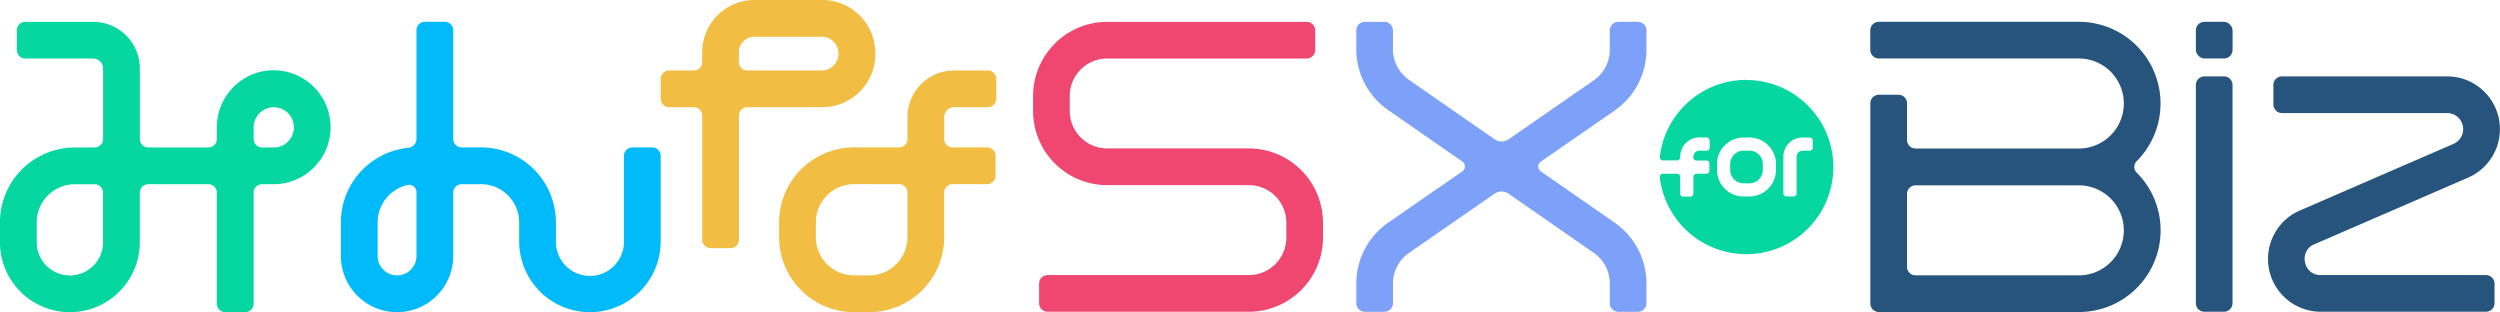
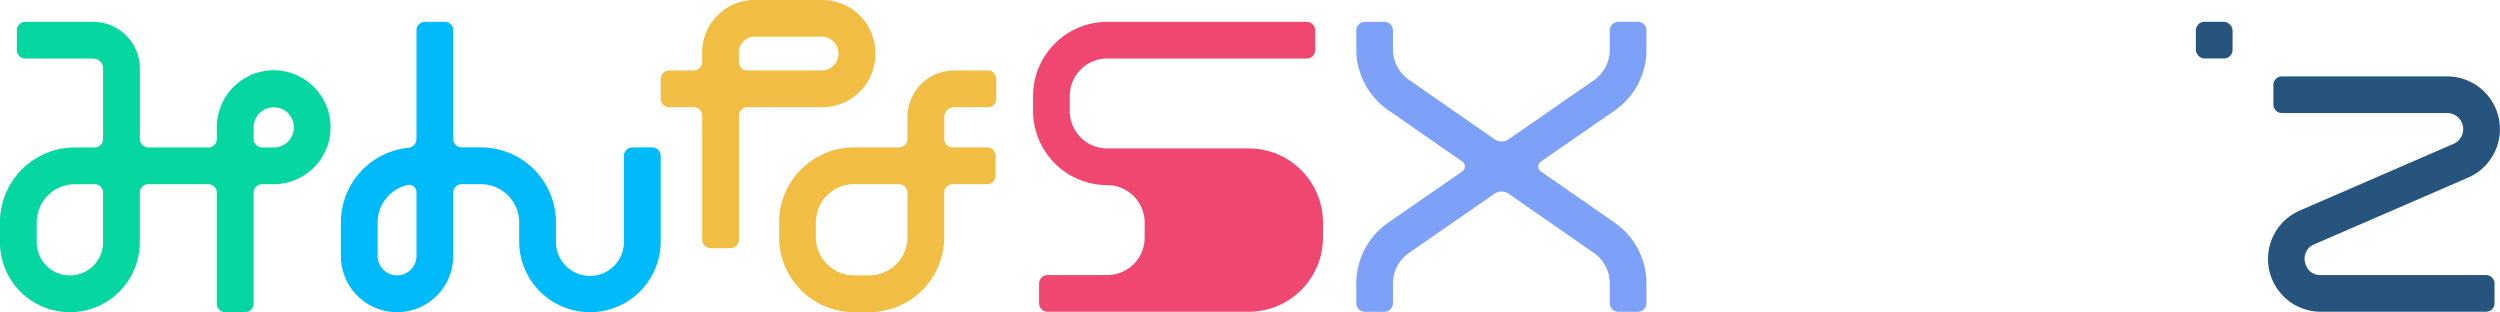
<svg xmlns="http://www.w3.org/2000/svg" width="320.386" height="40" viewBox="0 0 320.386 40">
  <defs>
    <style>.a{fill:#06d6a0;}.b{fill:#00baf9;}.c{fill:#f2bd43;}.d{fill:#ef476f;}.e{fill:#7da1f9;}.f{fill:#26547c;}</style>
  </defs>
  <g transform="translate(-803.807 -3873)">
    <path class="a" d="M838.889,3882a7.3,7.3,0,0,0-7.289,7.287v1.524a1.087,1.087,0,0,1-1.085,1.085h-7.7a1.085,1.085,0,0,1-1.087-1.085v-9.039a5.981,5.981,0,0,0-5.976-5.973h-8.7a1.086,1.086,0,0,0-1.087,1.085v2.535a1.087,1.087,0,0,0,1.087,1.086h8.7a1.268,1.268,0,0,1,1.265,1.267v9.039a1.083,1.083,0,0,1-1.086,1.085H813.4a9.61,9.61,0,0,0-9.6,9.6v2.549a8.961,8.961,0,0,0,17.923,0v-6.354a1.089,1.089,0,0,1,1.087-1.085h7.7a1.086,1.086,0,0,1,1.085,1.085v14.23a1.084,1.084,0,0,0,1.086,1.085h2.541a1.085,1.085,0,0,0,1.085-1.085v-14.23a1.086,1.086,0,0,1,1.086-1.085h1.463a7.3,7.3,0,1,0,.028-14.6m-21.87,22.044a4.25,4.25,0,1,1-8.5,0v-2.549a4.893,4.893,0,0,1,4.886-4.89h2.529a1.083,1.083,0,0,1,1.086,1.085Zm21.842-12.148H837.4a1.084,1.084,0,0,1-1.086-1.085v-1.524a2.578,2.578,0,1,1,2.549,2.609" />
    <path class="b" d="M883.767,3903.935a4.358,4.358,0,1,1-8.715,0v-2.444a9.612,9.612,0,0,0-9.6-9.6H862.98a1.087,1.087,0,0,1-1.087-1.085v-13.927a1.082,1.082,0,0,0-1.085-1.085h-2.541a1.085,1.085,0,0,0-1.086,1.085v13.9a1.169,1.169,0,0,1-1.053,1.164,9.612,9.612,0,0,0-8.636,9.551v4.311a7.2,7.2,0,0,0,14.4,0v-8.116a1.086,1.086,0,0,1,1.087-1.085h2.472a4.9,4.9,0,0,1,4.89,4.89v2.444a9.068,9.068,0,0,0,18.136,0v-10.957a1.087,1.087,0,0,0-1.085-1.087h-2.541a1.086,1.086,0,0,0-1.085,1.087Zm-26.586,1.866a2.489,2.489,0,1,1-4.978,0v-4.311a4.9,4.9,0,0,1,3.844-4.777.933.933,0,0,1,1.134.911Z" />
    <path class="c" d="M915.981,3879.868a6.793,6.793,0,0,0-6.7-6.868h-8.785a6.707,6.707,0,0,0-6.7,6.7v1.243a1.087,1.087,0,0,1-1.086,1.088h-3.142a1.085,1.085,0,0,0-1.086,1.086v2.534a1.085,1.085,0,0,0,1.086,1.087h3.142a1.086,1.086,0,0,1,1.086,1.085v15.89a1.085,1.085,0,0,0,1.085,1.088h2.541a1.088,1.088,0,0,0,1.086-1.088v-15.89a1.087,1.087,0,0,1,1.085-1.085h9.69a6.793,6.793,0,0,0,6.7-6.87M898.5,3879.7a1.993,1.993,0,0,1,1.99-1.994h8.785a2.17,2.17,0,0,1,0,4.325h-9.69a1.084,1.084,0,0,1-1.085-1.086Z" />
    <path class="c" d="M926.077,3882.031a5.984,5.984,0,0,0-5.977,5.975v2.8a1.086,1.086,0,0,1-1.086,1.085h-5.761a9.611,9.611,0,0,0-9.6,9.6v1.913a9.608,9.608,0,0,0,9.6,9.6h1.958a9.61,9.61,0,0,0,9.6-9.6v-5.718a1.085,1.085,0,0,1,1.086-1.085h4.414a1.086,1.086,0,0,0,1.086-1.087v-2.535a1.086,1.086,0,0,0-1.086-1.087H925.9a1.085,1.085,0,0,1-1.086-1.087v-2.8a1.268,1.268,0,0,1,1.266-1.268H930.4a1.086,1.086,0,0,0,1.085-1.087v-2.534a1.086,1.086,0,0,0-1.085-1.086ZM920.1,3903.4a4.9,4.9,0,0,1-4.889,4.891h-1.958a4.9,4.9,0,0,1-4.889-4.891v-1.913a4.894,4.894,0,0,1,4.889-4.89h5.761a1.085,1.085,0,0,1,1.086,1.085Z" />
-     <path class="d" d="M963.853,3892.022H945.7a4.8,4.8,0,0,1-4.8-4.8V3885.3a4.8,4.8,0,0,1,4.8-4.8h25.557a1.1,1.1,0,0,0,1.1-1.1v-2.5a1.1,1.1,0,0,0-1.1-1.1H945.7a9.515,9.515,0,0,0-9.5,9.5v1.926a9.515,9.515,0,0,0,9.5,9.5h18.155a4.8,4.8,0,0,1,4.8,4.8v1.926a4.8,4.8,0,0,1-4.8,4.8H938.072a1.1,1.1,0,0,0-1.1,1.1v2.5a1.1,1.1,0,0,0,1.1,1.1h25.781a9.515,9.515,0,0,0,9.5-9.5v-1.926A9.515,9.515,0,0,0,963.853,3892.022Z" />
+     <path class="d" d="M963.853,3892.022H945.7a4.8,4.8,0,0,1-4.8-4.8V3885.3a4.8,4.8,0,0,1,4.8-4.8h25.557a1.1,1.1,0,0,0,1.1-1.1v-2.5a1.1,1.1,0,0,0-1.1-1.1H945.7a9.515,9.515,0,0,0-9.5,9.5v1.926a9.515,9.515,0,0,0,9.5,9.5a4.8,4.8,0,0,1,4.8,4.8v1.926a4.8,4.8,0,0,1-4.8,4.8H938.072a1.1,1.1,0,0,0-1.1,1.1v2.5a1.1,1.1,0,0,0,1.1,1.1h25.781a9.515,9.515,0,0,0,9.5-9.5v-1.926A9.515,9.515,0,0,0,963.853,3892.022Z" />
    <path class="e" d="M1010.107,3879.386a4.751,4.751,0,0,1-2.049,3.908l-10.908,7.55a1.59,1.59,0,0,1-1.812,0l-10.969-7.616a4.768,4.768,0,0,1-2.047-3.915V3876.9a1.1,1.1,0,0,0-1.1-1.1h-2.5a1.1,1.1,0,0,0-1.1,1.1v2.415a9.476,9.476,0,0,0,4.07,7.781l9.519,6.61a.764.764,0,0,1,0,1.256l-9.513,6.583a9.462,9.462,0,0,0-4.075,7.779v2.533a1.1,1.1,0,0,0,1.1,1.1h2.5a1.1,1.1,0,0,0,1.1-1.1v-2.533a4.756,4.756,0,0,1,2.047-3.909l10.963-7.587a1.59,1.59,0,0,1,1.811,0l10.915,7.578a4.767,4.767,0,0,1,2.049,3.916v2.533a1.1,1.1,0,0,0,1.1,1.1h2.5a1.1,1.1,0,0,0,1.1-1.1v-2.533a9.479,9.479,0,0,0-4.07-7.782l-9.467-6.572a.764.764,0,0,1,0-1.256l9.459-6.546a9.461,9.461,0,0,0,4.077-7.778v-2.49a1.1,1.1,0,0,0-1.1-1.1h-2.5a1.1,1.1,0,0,0-1.1,1.1Z" />
-     <path class="f" d="M1.1,0H3.6a1.1,1.1,0,0,1,1.1,1.1V29.065a1.1,1.1,0,0,1-1.1,1.1H1.1a1.1,1.1,0,0,1-1.1-1.1V1.1A1.1,1.1,0,0,1,1.1,0Z" transform="translate(1085.215 3882.788)" />
    <rect class="f" width="4.706" height="4.702" rx="1.102" transform="translate(1085.215 3875.794)" />
    <path class="f" d="M1099.208,3906.609a1.969,1.969,0,0,1,1.2-2.307l19.7-8.542a6.765,6.765,0,0,0-2.691-12.972h-21.165a1.1,1.1,0,0,0-1.1,1.1v2.5a1.1,1.1,0,0,0,1.1,1.1h21.165a2.06,2.06,0,0,1,.819,3.949l-19.7,8.543a6.765,6.765,0,0,0,2.691,12.971h21.166a1.1,1.1,0,0,0,1.1-1.1v-2.5a1.1,1.1,0,0,0-1.1-1.1h-21.166A1.968,1.968,0,0,1,1099.208,3906.609Z" />
-     <path class="f" d="M1077.634,3895.133a1.048,1.048,0,0,1,0-1.479,10.469,10.469,0,0,0-7.421-17.86h-25.622a1.1,1.1,0,0,0-1.1,1.1v2.5a1.1,1.1,0,0,0,1.1,1.1h25.622a5.77,5.77,0,0,1,0,11.54H1049.3a1.1,1.1,0,0,1-1.1-1.1v-4.691a1.1,1.1,0,0,0-1.1-1.1h-2.5a1.1,1.1,0,0,0-1.1,1.1v25.644a1.1,1.1,0,0,0,1.1,1.1h25.622a10.468,10.468,0,0,0,7.421-17.859Zm-7.421,13.153H1049.3a1.1,1.1,0,0,1-1.1-1.1v-9.335a1.1,1.1,0,0,1,1.1-1.1h20.914a5.77,5.77,0,0,1,0,11.54Z" />
-     <path class="a" d="M1.72,0h.745a1.72,1.72,0,0,1,1.72,1.72v.747A1.719,1.719,0,0,1,2.466,4.185H1.72A1.72,1.72,0,0,1,0,2.466V1.72A1.72,1.72,0,0,1,1.72,0Z" transform="translate(1025.538 3892.308)" />
-     <path class="a" d="M1027.607,3883.236a11.161,11.161,0,0,0-11.085,9.873.4.4,0,0,0,.4.449h1.813a.4.4,0,0,0,.4-.4v-.1a2.447,2.447,0,0,1,2.445-2.445h.926a.4.4,0,0,1,.4.4v.9a.394.394,0,0,1-.4.4h-.926a.76.76,0,0,0-.759.759v.1a.4.4,0,0,0,.4.4h1.257a.394.394,0,0,1,.4.394v.9a.394.394,0,0,1-.4.395h-1.257a.4.4,0,0,0-.4.4v2.136a.394.394,0,0,1-.394.4h-.9a.394.394,0,0,1-.4-.4v-2.136a.4.4,0,0,0-.4-.4h-1.812a.4.4,0,0,0-.4.449,11.16,11.16,0,1,0,11.084-12.457Zm3.8,11.538a3.411,3.411,0,0,1-3.407,3.406h-.745a3.41,3.41,0,0,1-3.407-3.406v-.746a3.409,3.409,0,0,1,3.407-3.406H1028a3.41,3.41,0,0,1,3.407,3.406Zm4.325-2.466h-.923a.76.76,0,0,0-.761.759v4.709a.394.394,0,0,1-.394.4h-.9a.4.4,0,0,1-.4-.4v-4.709a2.448,2.448,0,0,1,2.448-2.445h.923a.4.4,0,0,1,.4.4v.9A.394.394,0,0,1,1035.735,3892.308Z" />
  </g>
</svg>